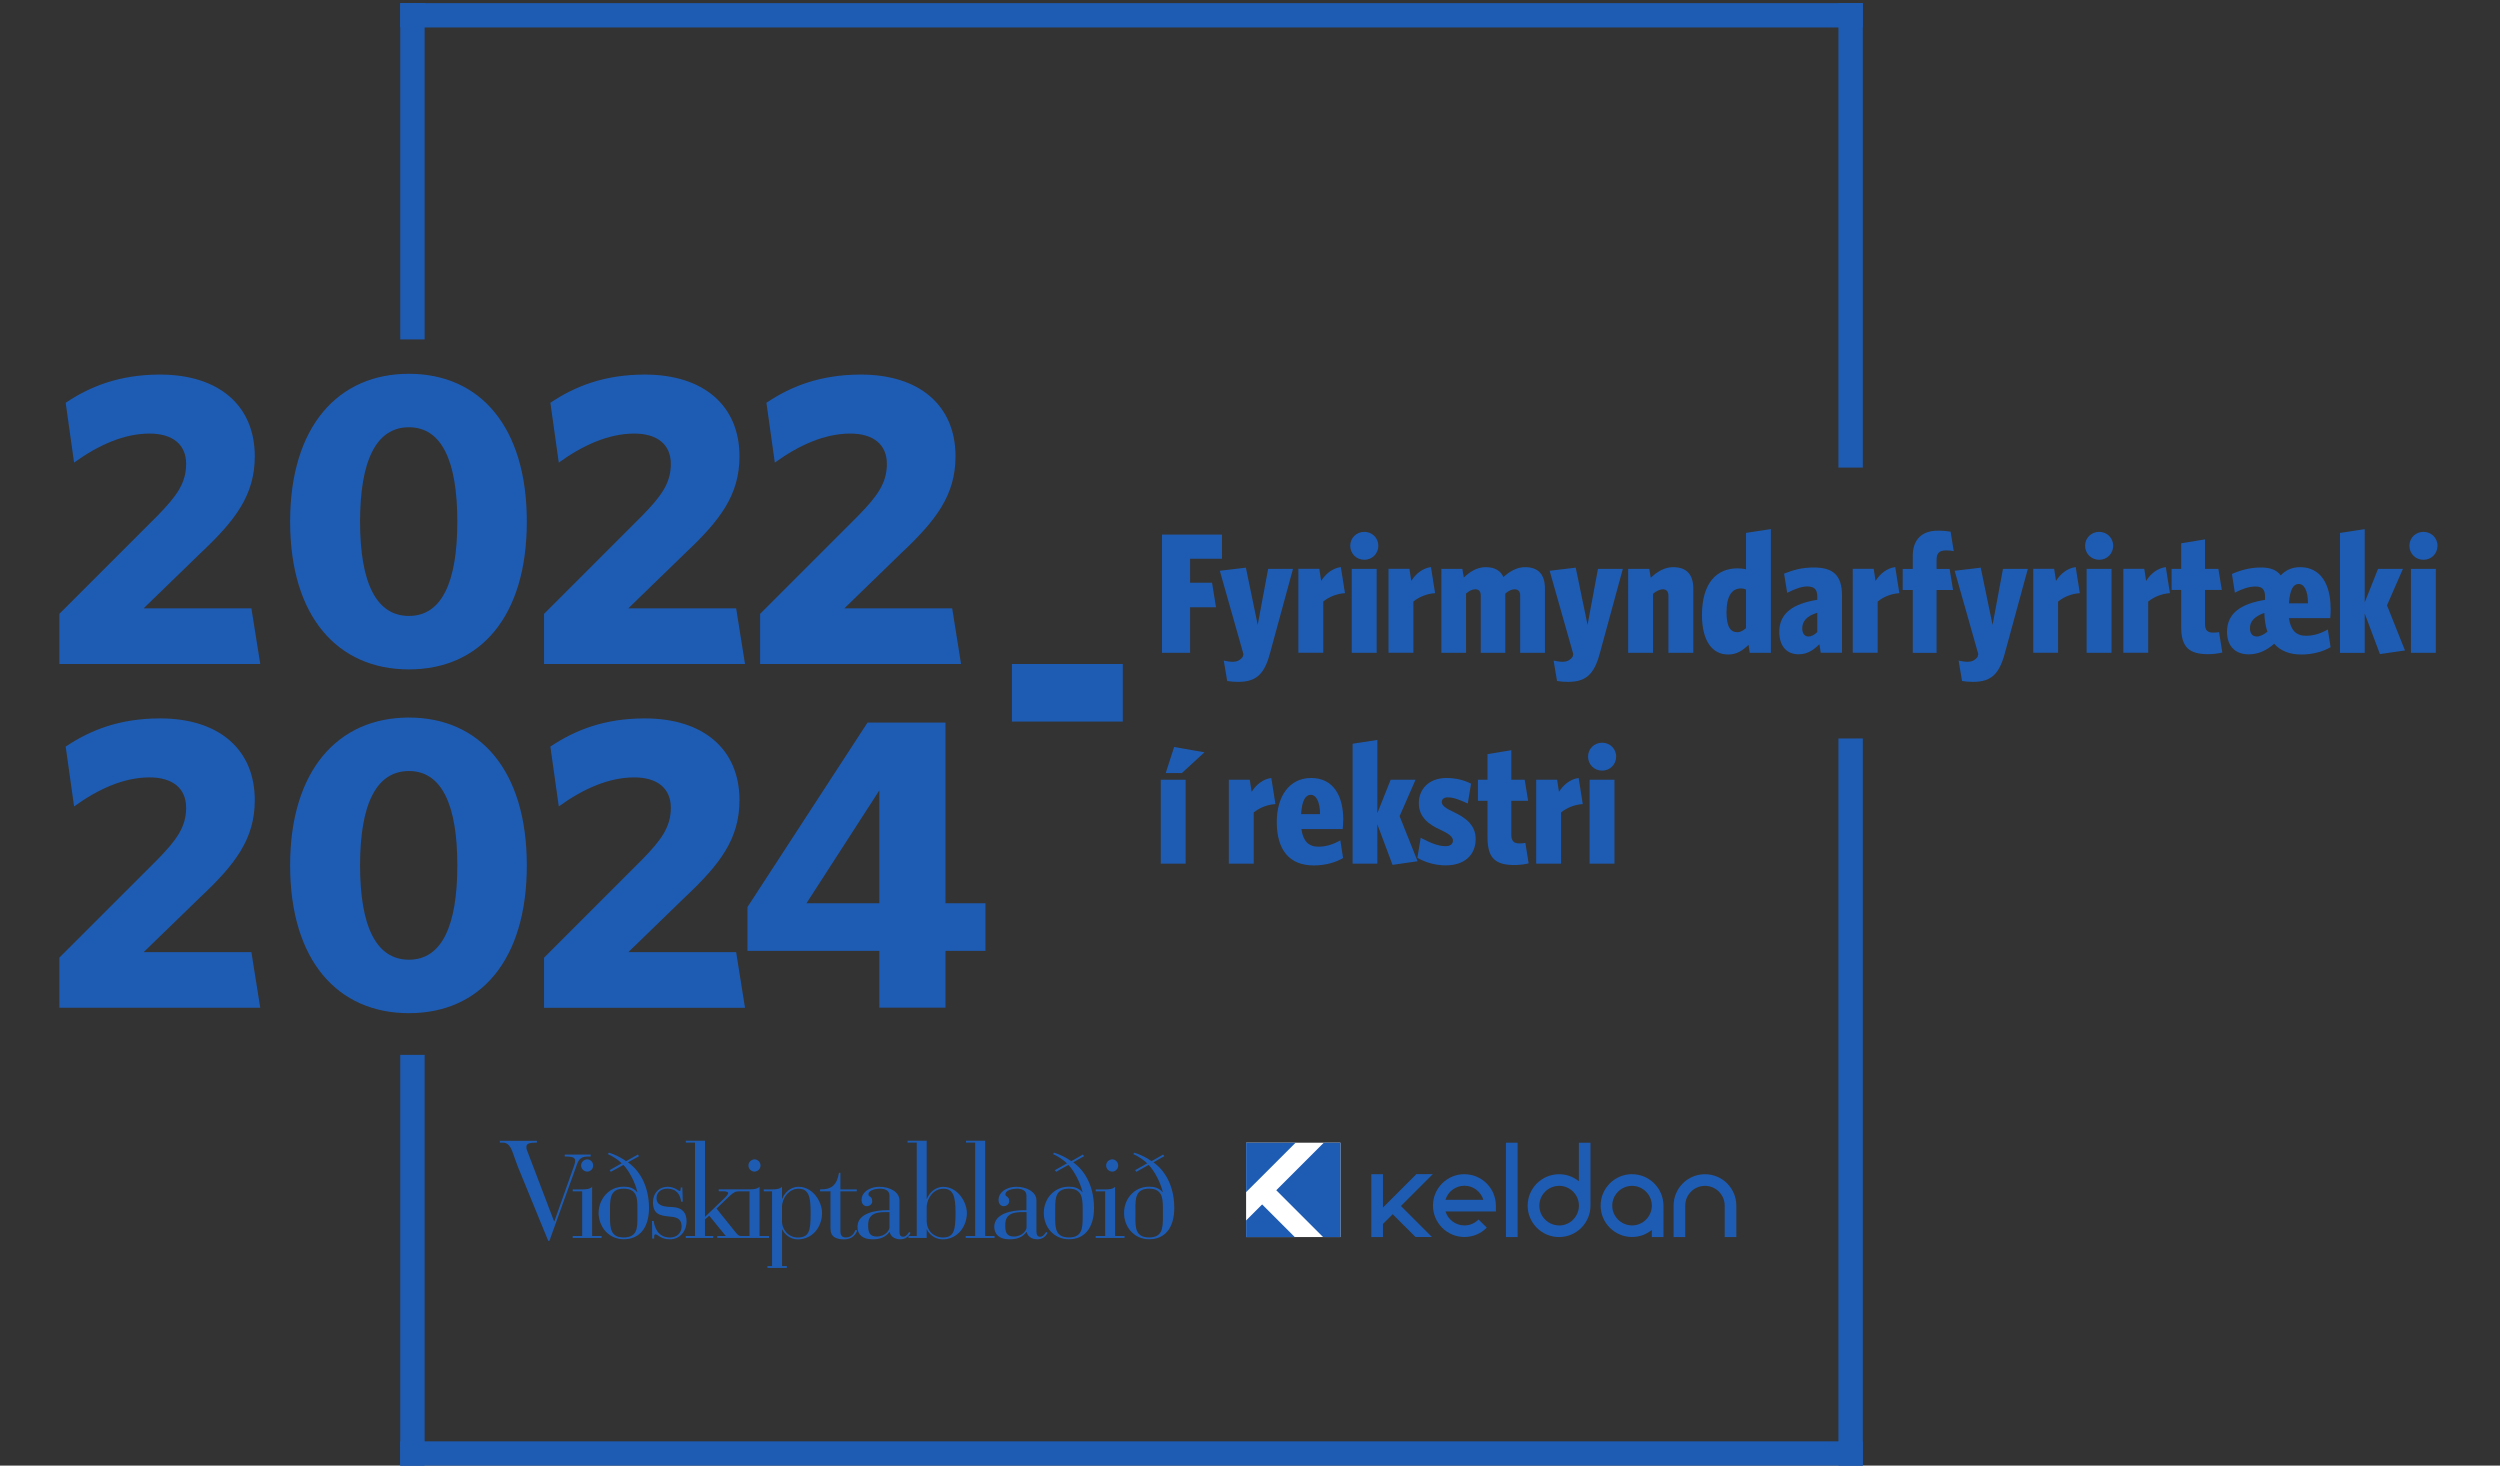
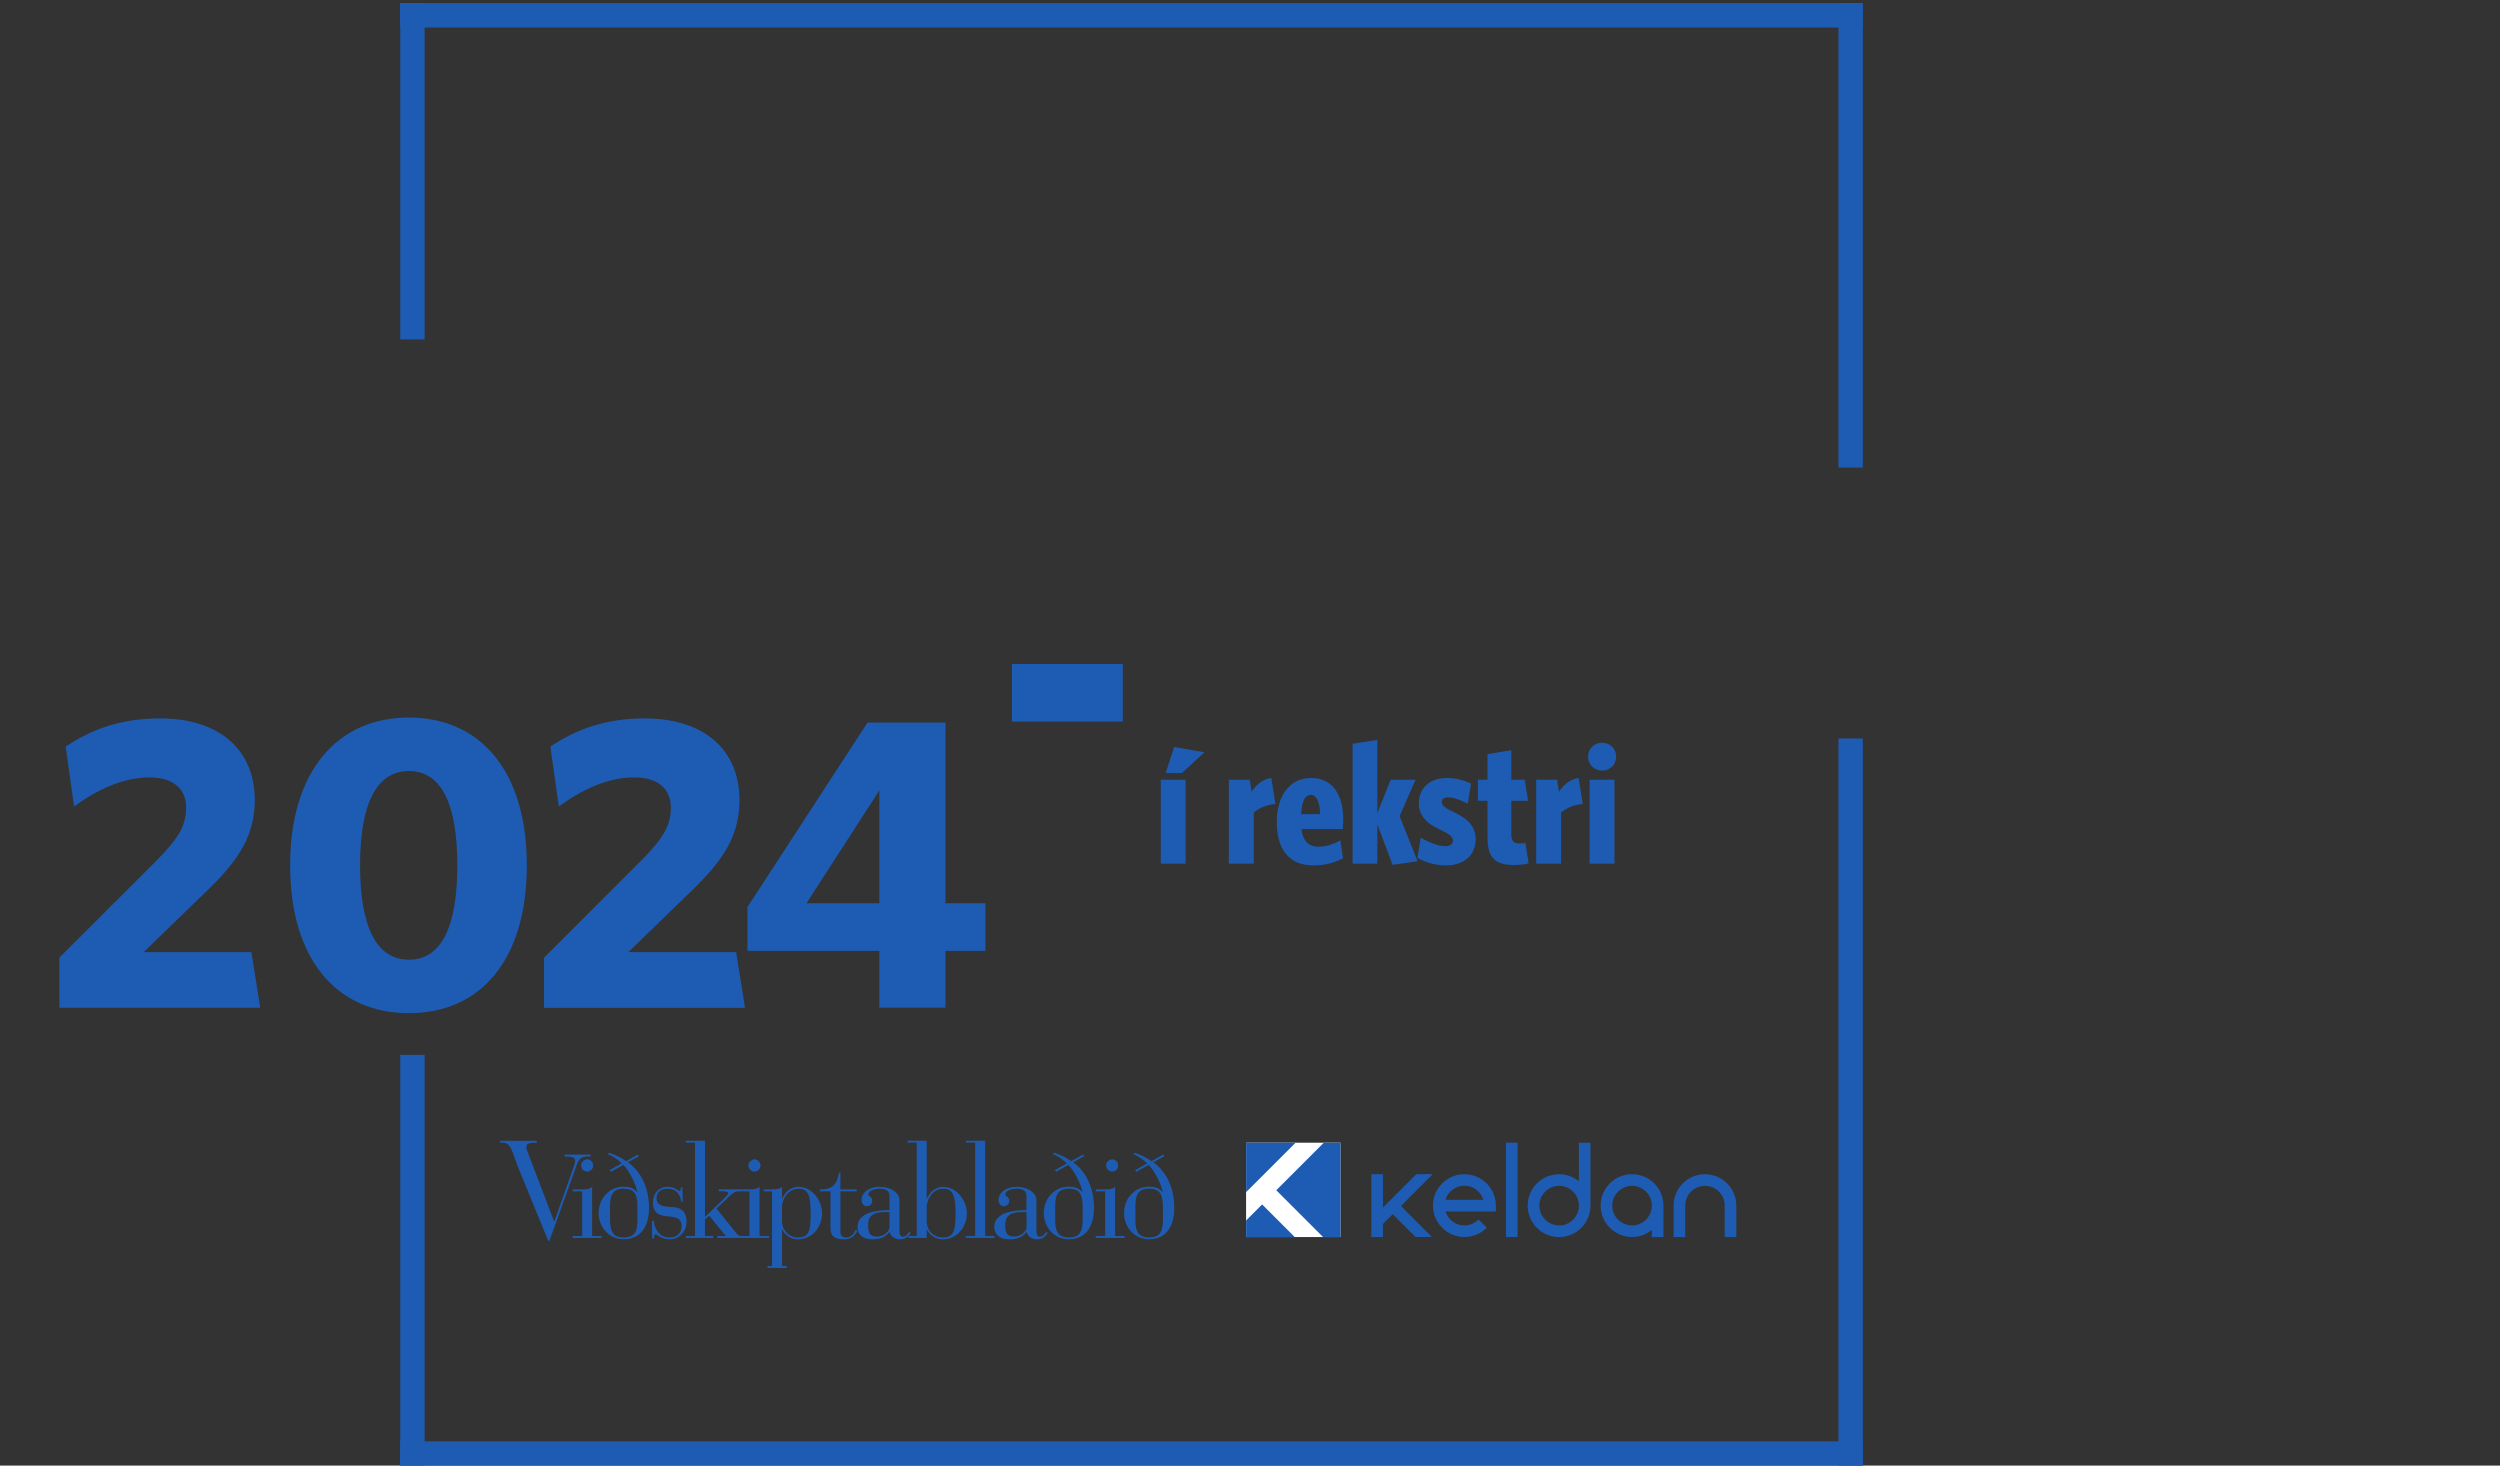
<svg xmlns="http://www.w3.org/2000/svg" width="800" height="469" viewBox="0 0 800 469" fill="none">
  <rect x="0" y="0" width="800" height="469" fill="#333333" stroke="none" />
  <g clip-path="url(#clip0_505_1786)">
    <g clip-path="url(#clip1_505_1786)">
      <path d="M379.406 249.506H371.448V276.375H379.406V249.506ZM385.434 240.735L375.725 239.039L373.036 247.376H378.197L385.434 240.735ZM408.135 257.301L406.818 248.964C404.183 249.289 401.945 251.112 400.52 253.403L399.924 249.506H393.229V276.375H401.187V259.99C402.992 258.51 405.464 257.464 408.153 257.301M429.844 262.39C429.844 254.612 426.668 248.964 419.54 248.964C412.412 248.964 408.568 255.1 408.568 263.004C408.568 272.153 412.737 276.935 420.406 276.935C424.195 276.935 427.48 275.942 429.79 274.571L428.905 268.923C426.433 270.294 424.25 270.944 421.831 270.944C418.764 270.944 416.959 269.139 416.454 265.295H429.663C429.717 264.808 429.826 263.256 429.826 262.39M422.427 260.531H416.346C416.616 256.146 417.771 254.342 419.413 254.342C421.164 254.342 422.373 256.417 422.427 260.531ZM453.628 275.599L447.871 261.181L452.978 249.506H445.02L440.743 260.243V236.783L432.839 237.992V276.375H440.743V263.762L445.616 276.754L453.61 275.599H453.628ZM472.215 268.471C472.215 263.87 468.768 261.56 465.087 259.81C462.669 258.709 461.351 257.734 461.351 256.688C461.351 255.749 462.073 255.154 463.21 255.154C464.798 255.154 466.494 255.641 469.688 257.121L470.735 250.769C468.263 249.56 465.809 248.964 462.849 248.964C457.255 248.964 454.025 252.519 454.025 257.031C454.025 261.542 457.309 263.888 460.936 265.53C463.517 266.739 464.942 267.714 464.942 268.977C464.942 270.023 464.166 270.781 462.578 270.781C460.377 270.781 458.031 269.897 454.62 268.093L453.574 274.499C456.208 276.033 459.438 276.917 462.669 276.917C468.588 276.917 472.215 273.633 472.215 268.471ZM489.16 276.267L488.113 269.735C487.626 269.843 486.741 269.897 486.146 269.897C484.341 269.897 483.62 269.013 483.62 267.1V256.255H488.997L487.896 249.506H483.62V240.068L476.004 241.331V249.506H472.937V256.255H476.004V268.093C476.004 274.733 478.693 276.809 484.612 276.809C486.471 276.809 488.059 276.538 489.16 276.267ZM506.483 257.301L505.166 248.964C502.531 249.289 500.294 251.112 498.868 253.403L498.273 249.506H491.578V276.375H499.536V259.99C501.34 258.51 503.813 257.464 506.501 257.301M517.166 242.107C517.166 239.581 515.145 237.668 512.673 237.668C510.201 237.668 508.18 239.581 508.18 242.107C508.18 244.633 510.147 246.6 512.673 246.6C515.199 246.6 517.166 244.633 517.166 242.107ZM516.625 249.506H508.667V276.375H516.625V249.506Z" fill="#1E5CB3" />
-       <path d="M391.028 178.803V171.08H371.845V208.903H380.832V194.322H389.115L387.852 186.472H380.832V178.803H391.028ZM413.765 182.033H405.807L402.469 199.97L398.679 181.654L390.342 182.647L397.903 209.3L397.686 210.184C396.802 211.393 395.665 211.772 394.565 211.772C393.464 211.772 392.652 211.61 391.605 211.393L392.706 217.926C393.644 218.088 394.962 218.197 396.261 218.197C402.072 218.197 404.598 215.616 406.348 209.21L413.747 182.069L413.765 182.033ZM430.385 189.811L429.068 181.474C426.433 181.799 424.195 183.603 422.77 185.913L422.174 182.015H415.479V208.885H423.438V192.5C425.242 191.02 427.714 189.973 430.403 189.811M441.068 174.634C441.068 172.108 439.047 170.195 436.575 170.195C434.102 170.195 432.081 172.108 432.081 174.634C432.081 177.161 434.048 179.128 436.575 179.128C439.101 179.128 441.068 177.161 441.068 174.634ZM440.527 182.033H432.569V208.903H440.527V182.033ZM459.222 189.811L457.905 181.474C455.27 181.799 453.032 183.603 451.607 185.913L451.011 182.015H444.316V208.885H452.274V192.5C454.079 191.02 456.551 189.973 459.24 189.811M494.375 208.903V188.349C494.375 183.964 492.408 181.492 488.005 181.492C485.262 181.492 482.97 182.972 481.093 184.668C480.209 182.647 478.35 181.492 475.445 181.492C472.54 181.492 470.284 183.026 468.425 184.83L467.938 182.033H461.243V208.903H469.129V189.937C470.176 189.053 471.096 188.566 472.088 188.566C473.297 188.566 473.839 189.342 473.839 190.479V208.903H481.689V189.937C482.735 189.053 483.71 188.566 484.702 188.566C485.911 188.566 486.453 189.342 486.453 190.479V208.903H494.357H494.375ZM519.314 182.033H511.356L508.017 199.97L504.228 181.654L495.89 182.647L503.452 209.3L503.235 210.184C502.351 211.393 501.214 211.772 500.113 211.772C499.012 211.772 498.2 211.61 497.154 211.393L498.254 217.926C499.193 218.088 500.51 218.197 501.809 218.197C507.62 218.197 510.147 215.616 511.897 209.21L519.296 182.069L519.314 182.033ZM541.853 208.903V188.349C541.853 183.964 539.831 181.492 535.374 181.492C532.523 181.492 530.159 183.08 528.246 184.884L527.759 182.033H521.01V208.903H528.968V189.991C530.015 189.179 531.115 188.566 532.144 188.566C533.299 188.566 533.894 189.396 533.894 190.533V208.903H541.853ZM566.683 208.903V169.311L558.725 170.52V182.196C557.949 181.979 556.975 181.871 555.982 181.871C549.576 181.871 544.632 186.31 544.632 196.776C544.632 205.276 548.024 209.444 553.023 209.444C555.82 209.444 557.841 208.019 559.537 206.323L559.916 208.903H566.665H566.683ZM558.725 200.999C557.841 201.811 556.867 202.316 555.982 202.316C553.907 202.316 552.481 200.837 552.481 195.964C552.481 190.587 554.286 188.295 557.137 188.295C557.679 188.295 558.184 188.403 558.725 188.674V201.017V200.999ZM589.439 208.903V190.587C589.439 184.181 586.696 181.6 580.452 181.6C576.608 181.6 573.865 182.376 570.906 183.567L571.899 189.703C574.587 188.331 576.663 187.663 578.251 187.663C580.56 187.663 581.535 188.548 581.535 190.948V191.94C573.92 193.149 569.372 196.163 569.372 202.136C569.372 207.008 571.953 209.372 575.562 209.372C578.251 209.372 580.326 208.055 582.203 206.142L582.636 208.885H589.439V208.903ZM581.535 202.262C580.542 203.201 579.622 203.688 578.684 203.688C577.529 203.688 576.717 202.749 576.717 201.107C576.717 198.924 577.98 197.155 581.535 196.073V202.262ZM607.791 189.811L606.474 181.474C603.839 181.799 601.601 183.603 600.176 185.913L599.58 182.015H592.885V208.885H600.844V192.5C602.648 191.02 605.12 189.973 607.809 189.811M625.187 176.331L624.195 170.141C623.148 169.979 622.173 169.816 620.08 169.816C615.1 169.816 612.086 172.559 612.086 177.883V182.051H608.856V188.8H612.086V208.921H619.701V188.8H624.971L623.87 182.051H619.701V179.2C619.701 177.053 620.531 176.132 622.661 176.132C623.653 176.132 624.303 176.186 625.187 176.349M648.917 182.033H640.959L637.62 199.97L633.831 181.654L625.494 182.647L633.055 209.3L632.838 210.184C631.954 211.393 630.817 211.772 629.716 211.772C628.616 211.772 627.804 211.61 626.757 211.393L627.858 217.926C628.796 218.088 630.114 218.197 631.413 218.197C637.223 218.197 639.75 215.616 641.5 209.21L648.899 182.069L648.917 182.033ZM665.537 189.811L664.22 181.474C661.585 181.799 659.347 183.603 657.922 185.913L657.326 182.015H650.631V208.885H658.589V192.5C660.394 191.02 662.866 189.973 665.555 189.811M676.22 174.634C676.22 172.108 674.199 170.195 671.727 170.195C669.254 170.195 667.233 172.108 667.233 174.634C667.233 177.161 669.2 179.128 671.727 179.128C674.253 179.128 676.22 177.161 676.22 174.634ZM675.679 182.033H667.72V208.903H675.679V182.033ZM694.374 189.811L693.056 181.474C690.422 181.799 688.184 183.603 686.759 185.913L686.163 182.015H679.468V208.885H687.426V192.5C689.231 191.02 691.703 189.973 694.392 189.811M711.138 208.795L710.092 202.28C709.604 202.389 708.72 202.443 708.125 202.443C706.32 202.443 705.598 201.558 705.598 199.646V188.782H710.976L709.875 182.033H705.598V172.595L697.983 173.859V182.033H694.915V188.782H697.983V200.62C697.983 207.261 700.672 209.336 706.591 209.336C708.449 209.336 710.037 209.065 711.138 208.795ZM745.786 194.593C745.786 186.815 742.447 181.492 736.077 181.492C733.388 181.492 731.367 182.484 729.833 184.126C728.57 182.376 726.495 181.6 723.481 181.6C719.926 181.6 716.895 182.484 714.224 183.675L715.162 189.648C717.346 188.493 719.602 187.681 721.749 187.681C723.896 187.681 724.817 188.566 724.817 190.966V191.958C717.201 193.167 712.654 196.181 712.654 202.154C712.654 207.189 715.722 209.39 719.565 209.39C722.525 209.39 725.214 208.235 727.74 205.998C729.707 208.253 732.667 209.444 736.402 209.444C740.137 209.444 743.53 208.452 745.786 207.08L744.901 201.432C742.483 202.804 740.246 203.453 737.882 203.453C734.76 203.453 733.009 201.649 732.45 197.805H745.659C745.768 197.318 745.822 195.441 745.822 194.575M738.549 193.059H732.468C732.739 188.674 733.894 186.869 735.536 186.869C737.34 186.869 738.549 188.945 738.549 193.059ZM725.557 202.154C724.456 203.038 723.247 203.688 722.164 203.688C720.793 203.688 719.981 202.749 719.981 200.999C719.981 198.924 721.352 197.264 724.582 196.127V196.235C724.636 198.202 725.015 200.566 725.575 202.154M769.588 208.127L763.831 193.709L768.938 182.033H760.98L756.703 192.788V169.329L748.799 170.538V208.921H756.703V196.307L761.576 209.3L769.57 208.145L769.588 208.127ZM780 174.634C780 172.108 777.979 170.195 775.507 170.195C773.034 170.195 771.013 172.108 771.013 174.634C771.013 177.161 772.98 179.128 775.507 179.128C778.033 179.128 780 177.161 780 174.634ZM779.459 182.033H771.501V208.903H779.459V182.033Z" fill="#1E5CB3" />
      <path d="M186.301 395.53V381.22H183.269V380.607H186.301C187.51 380.607 188.719 380.534 189.477 379.777V395.53H192.508V396.144H183.269V395.53H186.301ZM185.94 372.955C185.976 374.02 186.842 374.886 187.907 374.922C188.971 374.886 189.838 374.02 189.801 372.955C189.838 371.891 188.971 371.024 187.907 370.988C186.842 371.024 185.976 371.891 185.94 372.955ZM203.967 389.702V386.742C204.003 383.422 203.859 380.39 199.582 380.372C195.378 380.372 195.215 383.404 195.197 386.742V389.702C195.233 392.968 195.378 396 199.582 395.982C203.859 395.982 204.021 392.968 203.967 389.702ZM198.969 372.27C197.868 371.205 196.28 370.068 194.493 369.31L194.872 368.859C196.46 369.31 199.005 370.519 200.322 371.584L204.112 369.454L204.491 369.978L200.936 371.945C202.939 373.298 207.649 377.557 207.685 386.562C207.649 393.166 204.454 396.577 199.582 396.559C194.728 396.559 191.588 392.517 191.552 388.15C191.588 383.801 194.728 379.74 199.582 379.74C201.315 379.74 202.65 380.083 203.895 381.491H203.967C203.245 378.315 201.278 374.597 199.492 372.775L195.468 374.976L195.089 374.453L198.951 372.252L198.969 372.27ZM208.731 396.36H209.327C209.363 395.584 209.255 394.971 209.778 394.989C210.5 394.971 211.402 396.595 214.398 396.577C217.321 396.577 219.667 394.285 219.703 390.748C219.667 388.15 218.422 386.471 215.39 386.273L214.109 386.201C211.583 386.056 210.103 385.371 210.085 383.404C210.085 381.437 211.637 380.372 213.568 380.372C216.563 380.372 217.7 382.339 217.971 384.541H218.494L218.35 379.993H217.826V380.3C217.79 380.841 217.754 381.094 217.519 381.13C217.141 381.094 215.751 379.777 213.73 379.777C210.734 379.777 208.966 381.942 208.948 384.703C208.948 388.619 211.348 388.962 213.802 389.25C215.823 389.449 218.097 389.485 218.115 392.517C218.079 394.646 216.491 396.018 214.398 396C210.428 396 209.435 392.607 209.164 390.694H208.641L208.713 396.379L208.731 396.36ZM239.499 372.955C239.499 374.02 240.383 374.886 241.466 374.922C242.495 374.886 243.379 374.02 243.361 372.955C243.361 371.891 242.495 371.024 241.466 370.988C240.383 371.024 239.499 371.891 239.499 372.955ZM265.773 393.257C265.755 395.729 267.488 396.613 270.158 396.595C272.937 396.595 274.038 394.646 274.327 393.708L273.713 393.636C273.515 394.267 272.667 396 270.754 395.982C269.563 395.982 268.913 395.512 268.931 393.942V381.22H274.165V380.607H268.931V375.301H268.48C267.813 379.019 266.369 380.679 262.417 380.607V381.22H265.755V393.257H265.773ZM284.631 387.879H284.017C281.22 387.843 277.774 387.915 277.81 391.975C277.792 394.105 278.117 395.693 280.535 395.693C283.386 395.693 284.649 393.581 284.631 392.805V387.879ZM287.825 394.087C287.825 394.827 287.951 395.765 288.962 395.747C289.846 395.747 290.388 395.043 290.929 394.231L291.38 394.538C290.64 395.801 289.666 396.595 288.042 396.577C286.237 396.577 284.956 395.566 284.703 394.231H284.631C283.314 395.945 281.617 396.595 279.091 396.577C276.15 396.577 274.363 395.115 274.399 392.571C274.381 388.294 280.011 387.229 283.945 387.265H284.631V382.574C284.631 380.805 282.989 380.39 281.527 380.372C280.444 380.372 277.864 380.787 277.9 382.195C277.882 383.079 279.127 382.664 279.109 384.396C279.109 385.28 278.369 385.948 277.359 385.984C276.312 385.948 275.698 385.118 275.698 383.873C275.698 381.906 277.756 379.777 281.527 379.777C284.432 379.777 287.843 381.256 287.825 384.162V394.087ZM328.5 387.879H327.886C325.089 387.843 321.642 387.915 321.679 391.975C321.642 394.105 321.985 395.693 324.403 395.693C327.255 395.693 328.5 393.581 328.5 392.805V387.879ZM331.676 394.087C331.676 394.827 331.802 395.765 332.813 395.747C333.697 395.747 334.22 395.043 334.78 394.231L335.231 394.538C334.473 395.801 333.498 396.595 331.892 396.577C330.088 396.577 328.789 395.566 328.554 394.231H328.482C327.164 395.945 325.45 396.595 322.942 396.577C319.982 396.577 318.196 395.115 318.16 392.571C318.196 388.294 323.844 387.229 327.778 387.265H328.464V382.574C328.464 380.805 326.804 380.39 325.36 380.372C324.259 380.372 321.697 380.787 321.733 382.195C321.697 383.079 322.942 382.664 322.942 384.396C322.942 385.28 322.184 385.948 321.191 385.984C320.127 385.948 319.531 385.118 319.531 383.873C319.531 381.906 321.57 379.777 325.36 379.777C328.247 379.777 331.658 381.256 331.658 384.162V394.087H331.676ZM346.455 389.702V386.742C346.437 383.422 346.275 380.39 342.07 380.372C337.793 380.372 337.649 383.404 337.667 386.742V389.702C337.631 392.968 337.793 396 342.07 395.982C346.293 395.982 346.437 392.968 346.455 389.702ZM341.457 372.27C340.302 371.205 338.696 370.068 336.981 369.31L337.288 368.859C338.894 369.31 341.42 370.519 342.81 371.584L346.527 369.454L346.906 369.978L343.423 371.945C345.372 373.298 350.064 377.557 350.082 386.562C350.064 393.166 346.87 396.577 342.052 396.559C337.126 396.559 333.986 392.517 334.022 388.15C333.986 383.801 337.144 379.74 342.052 379.74C343.73 379.74 345.048 380.083 346.365 381.491H346.437C345.661 378.315 343.676 374.597 341.89 372.775L337.956 374.976L337.577 374.453L341.438 372.252L341.457 372.27ZM353.655 395.53H350.624V396.144H359.863V395.53H356.831V379.777C356.091 380.534 354.882 380.607 353.655 380.607H350.624V381.22H353.655V395.53ZM353.962 372.955C353.962 374.02 354.846 374.886 355.929 374.922C356.958 374.886 357.824 374.02 357.824 372.955C357.824 371.891 356.958 371.024 355.929 370.988C354.828 371.024 353.962 371.891 353.962 372.955ZM372.134 389.702V386.742C372.116 383.422 371.972 380.39 367.731 380.372C363.472 380.372 363.31 383.404 363.328 386.742V389.702C363.31 392.968 363.454 396 367.731 395.982C371.954 395.982 372.116 392.968 372.134 389.702ZM367.135 372.27C365.98 371.205 364.392 370.068 362.66 369.31L362.967 368.859C364.573 369.31 367.117 370.519 368.489 371.584L372.206 369.454L372.585 369.978L369.102 371.945C371.051 373.298 375.761 377.557 375.761 386.562C375.761 393.166 372.567 396.577 367.731 396.559C362.822 396.559 359.683 392.517 359.701 388.15C359.683 383.801 362.822 379.74 367.731 379.74C369.427 379.74 370.744 380.083 372.044 381.491H372.116C371.34 378.315 369.373 374.597 367.568 372.775L363.635 374.976L363.256 374.453L367.117 372.252L367.135 372.27ZM246.086 395.53V396.144H229.538V395.53H232.263L226.957 389.016L225.586 390.225V395.53H228.239V396.144H219.45V395.53H222.41V365.629H219.468V365.033H225.604V365.629V389.395L231.667 383.566C232.515 382.772 233.003 382.086 233.021 381.816C233.003 381.401 232.461 381.22 231.27 381.202H229.989V380.589H239.878C241.069 380.589 242.278 380.516 243.054 379.759V395.512H246.086V395.53ZM239.86 381.22H236.63C235.349 381.22 234.753 381.527 233.454 382.736L229.285 386.742L235.186 394.087C236.034 395.115 236.341 395.53 237.081 395.53H239.842V381.22H239.86ZM309.408 388.186C309.371 392.625 306.304 396.613 301.612 396.595C298.887 396.595 297.1 394.592 296.613 393.419H296.541V396.144H290.712V395.53H293.365V365.629H290.406V365.033H296.541V365.484V383.656H296.613C297.281 381.888 299.104 379.795 301.828 379.795C306.376 379.795 309.371 384.505 309.408 388.204M305.78 388.186C305.744 383.007 305.185 380.39 301.846 380.39C298.707 380.39 296.541 383.512 296.541 386.291V390.694C296.541 394.267 299.338 396 301.612 396C305.275 396 305.744 393.852 305.78 388.186ZM263.048 388.186C263.048 392.625 259.999 396.613 255.253 396.595C252.654 396.595 250.868 394.682 250.326 393.419H250.254V405.131H251.788V405.744H245.58V405.131H247.06V381.22H244.407V380.607H247.06C248.233 380.607 249.46 380.534 250.236 379.777V383.638H250.308C250.958 381.87 252.781 379.777 255.542 379.777C260.071 379.777 263.067 384.486 263.048 388.186ZM259.403 388.186C259.421 383.007 258.844 380.39 255.542 380.39C252.366 380.39 250.218 383.512 250.236 386.291V390.694C250.218 393.654 252.474 396 255.235 396C258.97 396 259.421 393.852 259.403 388.186ZM315.254 395.53V365.629V365.033H309.119V365.629H312.06V395.53H309.029V396.144H318.268V395.53H315.236H315.254ZM180.707 369.473V370.086H181.085C183.738 370.086 184.081 370.682 184.045 371.53C184.081 372.179 183.666 373.154 182.764 375.698L177.386 390.857H177.314L168.526 367.794C168.472 367.506 168.436 367.289 168.454 367.091C168.417 366.26 168.76 365.647 171.413 365.647H171.792V365.051H159.954V365.647H160.947C163.148 365.647 163.78 368.083 164.357 369.599L165.656 373.19L175.437 397.064H175.816L184.604 372.667C185.164 371.151 185.813 370.086 188.015 370.086H189.007V369.473H180.743H180.707Z" fill="#1E5CB3" />
      <path fill-rule="evenodd" clip-rule="evenodd" d="M128.085 108.606V1H135.881V108.606H128.085Z" fill="#1E5CB3" />
      <path fill-rule="evenodd" clip-rule="evenodd" d="M128.085 469.03V337.55H135.881V469.03H128.085Z" fill="#1E5CB3" />
      <path fill-rule="evenodd" clip-rule="evenodd" d="M588.302 149.641V1H596.097V149.641H588.302Z" fill="#1E5CB3" />
      <path fill-rule="evenodd" clip-rule="evenodd" d="M588.302 469.03V236.314H596.097V469.03H588.302Z" fill="#1E5CB3" />
      <path fill-rule="evenodd" clip-rule="evenodd" d="M596.097 8.796H128.067V1H596.097V8.796Z" fill="#1E5CB3" />
      <path fill-rule="evenodd" clip-rule="evenodd" d="M596.097 469.03H128.067V461.234H596.097V469.03Z" fill="#1E5CB3" />
      <path d="M323.826 230.901H359.285V212.476H323.826V230.901Z" fill="#1E5CB3" />
      <path d="M481.905 395.855H485.623V365.665H481.905V395.855Z" fill="#1E5CB3" />
      <path d="M508.955 365.665H505.238V378.008C503.506 376.601 501.304 375.753 498.904 375.753C493.364 375.753 488.853 380.264 488.853 385.804C488.853 391.344 493.364 395.855 498.904 395.855C504.444 395.855 508.955 391.344 508.955 385.804V365.683V365.665ZM498.922 392.138C495.421 392.138 492.588 389.287 492.588 385.804C492.588 382.321 495.439 379.47 498.922 379.47C502.405 379.47 505.256 382.303 505.256 385.804C505.256 389.323 502.405 392.156 498.922 392.156" fill="#1E5CB3" />
      <path d="M468.606 375.734C463.066 375.734 458.554 380.246 458.554 385.786C458.554 391.326 463.066 395.837 468.606 395.837C471.312 395.837 473.857 394.773 475.77 392.842L473.135 390.243C471.926 391.452 470.338 392.138 468.624 392.138C465.772 392.138 463.354 390.243 462.56 387.663H478.675V385.804C478.675 380.264 474.164 375.752 468.624 375.752M462.542 383.927C463.336 381.329 465.754 379.434 468.606 379.434C471.457 379.434 473.875 381.329 474.669 383.927H462.542Z" fill="#1E5CB3" />
      <path d="M522.255 375.734C516.715 375.734 512.204 380.246 512.204 385.786C512.204 391.326 516.715 395.837 522.255 395.837C524.655 395.837 526.857 394.989 528.589 393.582V395.855H532.306V385.804C532.306 380.264 527.795 375.752 522.255 375.752M522.255 392.138C518.754 392.138 515.921 389.287 515.921 385.804C515.921 382.321 518.772 379.47 522.255 379.47C525.738 379.47 528.589 382.321 528.589 385.804C528.589 389.287 525.738 392.138 522.255 392.138Z" fill="#1E5CB3" />
      <path d="M545.588 375.753C540.048 375.753 535.555 380.246 535.555 385.786V395.855H539.272V385.786C539.272 382.303 542.105 379.47 545.588 379.47C549.071 379.47 551.904 382.303 551.904 385.786V395.855H555.621V385.786C555.621 380.246 551.128 375.753 545.588 375.753Z" fill="#1E5CB3" />
      <path d="M448.286 385.93L458.5 375.716H453.249L442.547 386.417V375.734H438.83V395.855H442.547V391.669L445.669 388.547L452.96 395.837H458.211L448.304 385.93H448.286Z" fill="#1E5CB3" />
      <path d="M428.941 395.855H398.751V365.665H428.941V395.855Z" fill="white" />
      <path d="M398.751 365.665V381.491L414.595 365.665H398.751Z" fill="#1E5CB3" />
      <path d="M408.405 380.877L423.383 395.855H428.941V365.665H423.618L408.405 380.877Z" fill="#1E5CB3" />
      <path d="M403.894 385.407L398.751 390.55V395.873H414.342L403.894 385.425V385.407Z" fill="#1E5CB3" />
-       <path d="M83.278 212.458L80.445 194.665H45.96L64.15 177.017C75.338 166.496 81.528 158.412 81.528 146.014C81.528 129.701 69.943 119.866 51.211 119.866C38.273 119.866 28.835 123.638 21.021 128.889L23.71 148.035C31.524 142.369 39.752 138.742 47.837 138.742C55.254 138.742 59.566 142.243 59.566 148.45C59.566 154.658 56.463 158.827 50.399 165.034L19 196.434V212.476H83.278V212.458ZM168.58 166.911C168.58 136.45 153.494 119.614 130.846 119.614C108.199 119.614 92.843 136.468 92.843 166.911C92.843 197.354 108.073 214.208 130.846 214.208C153.62 214.208 168.58 197.372 168.58 166.911ZM146.348 166.911C146.348 186.31 141.367 197.101 130.846 197.101C120.326 197.101 115.219 186.328 115.219 166.911C115.219 147.494 120.344 136.721 130.846 136.721C141.349 136.721 146.348 147.494 146.348 166.911ZM238.398 212.458L235.565 194.665H201.062L219.252 177.017C230.44 166.496 236.63 158.412 236.63 146.014C236.63 129.701 225.044 119.866 206.313 119.866C193.374 119.866 183.937 123.638 176.123 128.889L178.812 148.035C186.625 142.369 194.854 138.742 202.939 138.742C210.355 138.742 214.668 142.243 214.668 148.45C214.668 154.658 211.564 158.827 205.501 165.034L174.102 196.434V212.476H238.38L238.398 212.458ZM307.531 212.458L304.698 194.665H270.194L288.384 177.017C299.573 166.496 305.762 158.412 305.762 146.014C305.762 129.701 294.177 119.866 275.446 119.866C262.507 119.866 253.069 123.638 245.255 128.889L247.944 148.035C255.758 142.369 263.987 138.742 272.071 138.742C279.488 138.742 283.801 142.243 283.801 148.45C283.801 154.658 280.697 158.827 274.634 165.034L243.234 196.434V212.476H307.513L307.531 212.458Z" fill="#1E5CB3" />
      <path d="M83.278 322.482L80.445 304.689H45.96L64.15 287.04C75.338 276.52 81.528 268.435 81.528 256.038C81.528 239.725 69.943 229.89 51.211 229.89C38.273 229.89 28.835 233.662 21.021 238.913L23.71 258.059C31.524 252.393 39.752 248.766 47.837 248.766C55.254 248.766 59.566 252.267 59.566 258.474C59.566 264.682 56.463 268.85 50.399 275.058L19 306.439V322.482H83.278ZM168.58 276.917C168.58 246.456 153.494 229.619 130.846 229.619C108.199 229.619 92.843 246.474 92.843 276.917C92.843 307.36 108.073 324.214 130.846 324.214C153.62 324.214 168.58 307.378 168.58 276.917ZM146.348 276.917C146.348 296.316 141.367 307.107 130.846 307.107C120.326 307.107 115.219 296.334 115.219 276.917C115.219 257.5 120.344 246.727 130.846 246.727C141.349 246.727 146.348 257.5 146.348 276.917ZM238.398 322.482L235.565 304.689H201.062L219.252 287.04C230.44 276.52 236.63 268.435 236.63 256.038C236.63 239.725 225.044 229.89 206.313 229.89C193.374 229.89 183.937 233.662 176.123 238.913L178.812 258.059C186.625 252.393 194.854 248.766 202.939 248.766C210.355 248.766 214.668 252.267 214.668 258.474C214.668 264.682 211.564 268.85 205.501 275.058L174.102 306.457V322.5H238.38L238.398 322.482ZM315.344 304.274V289.043H302.55V231.225H277.611L239.192 290.253V304.274H281.383V322.464H302.55V304.274H315.344ZM281.383 289.043H258.068L281.383 252.934V289.043Z" fill="#1E5CB3" />
    </g>
  </g>
  <defs>
    <clipPath id="clip0_505_1786">
      <rect width="800" height="469" fill="white" />
    </clipPath>
    <clipPath id="clip1_505_1786">
      <rect width="761" height="468.03" fill="white" transform="translate(19 1)" />
    </clipPath>
  </defs>
</svg>